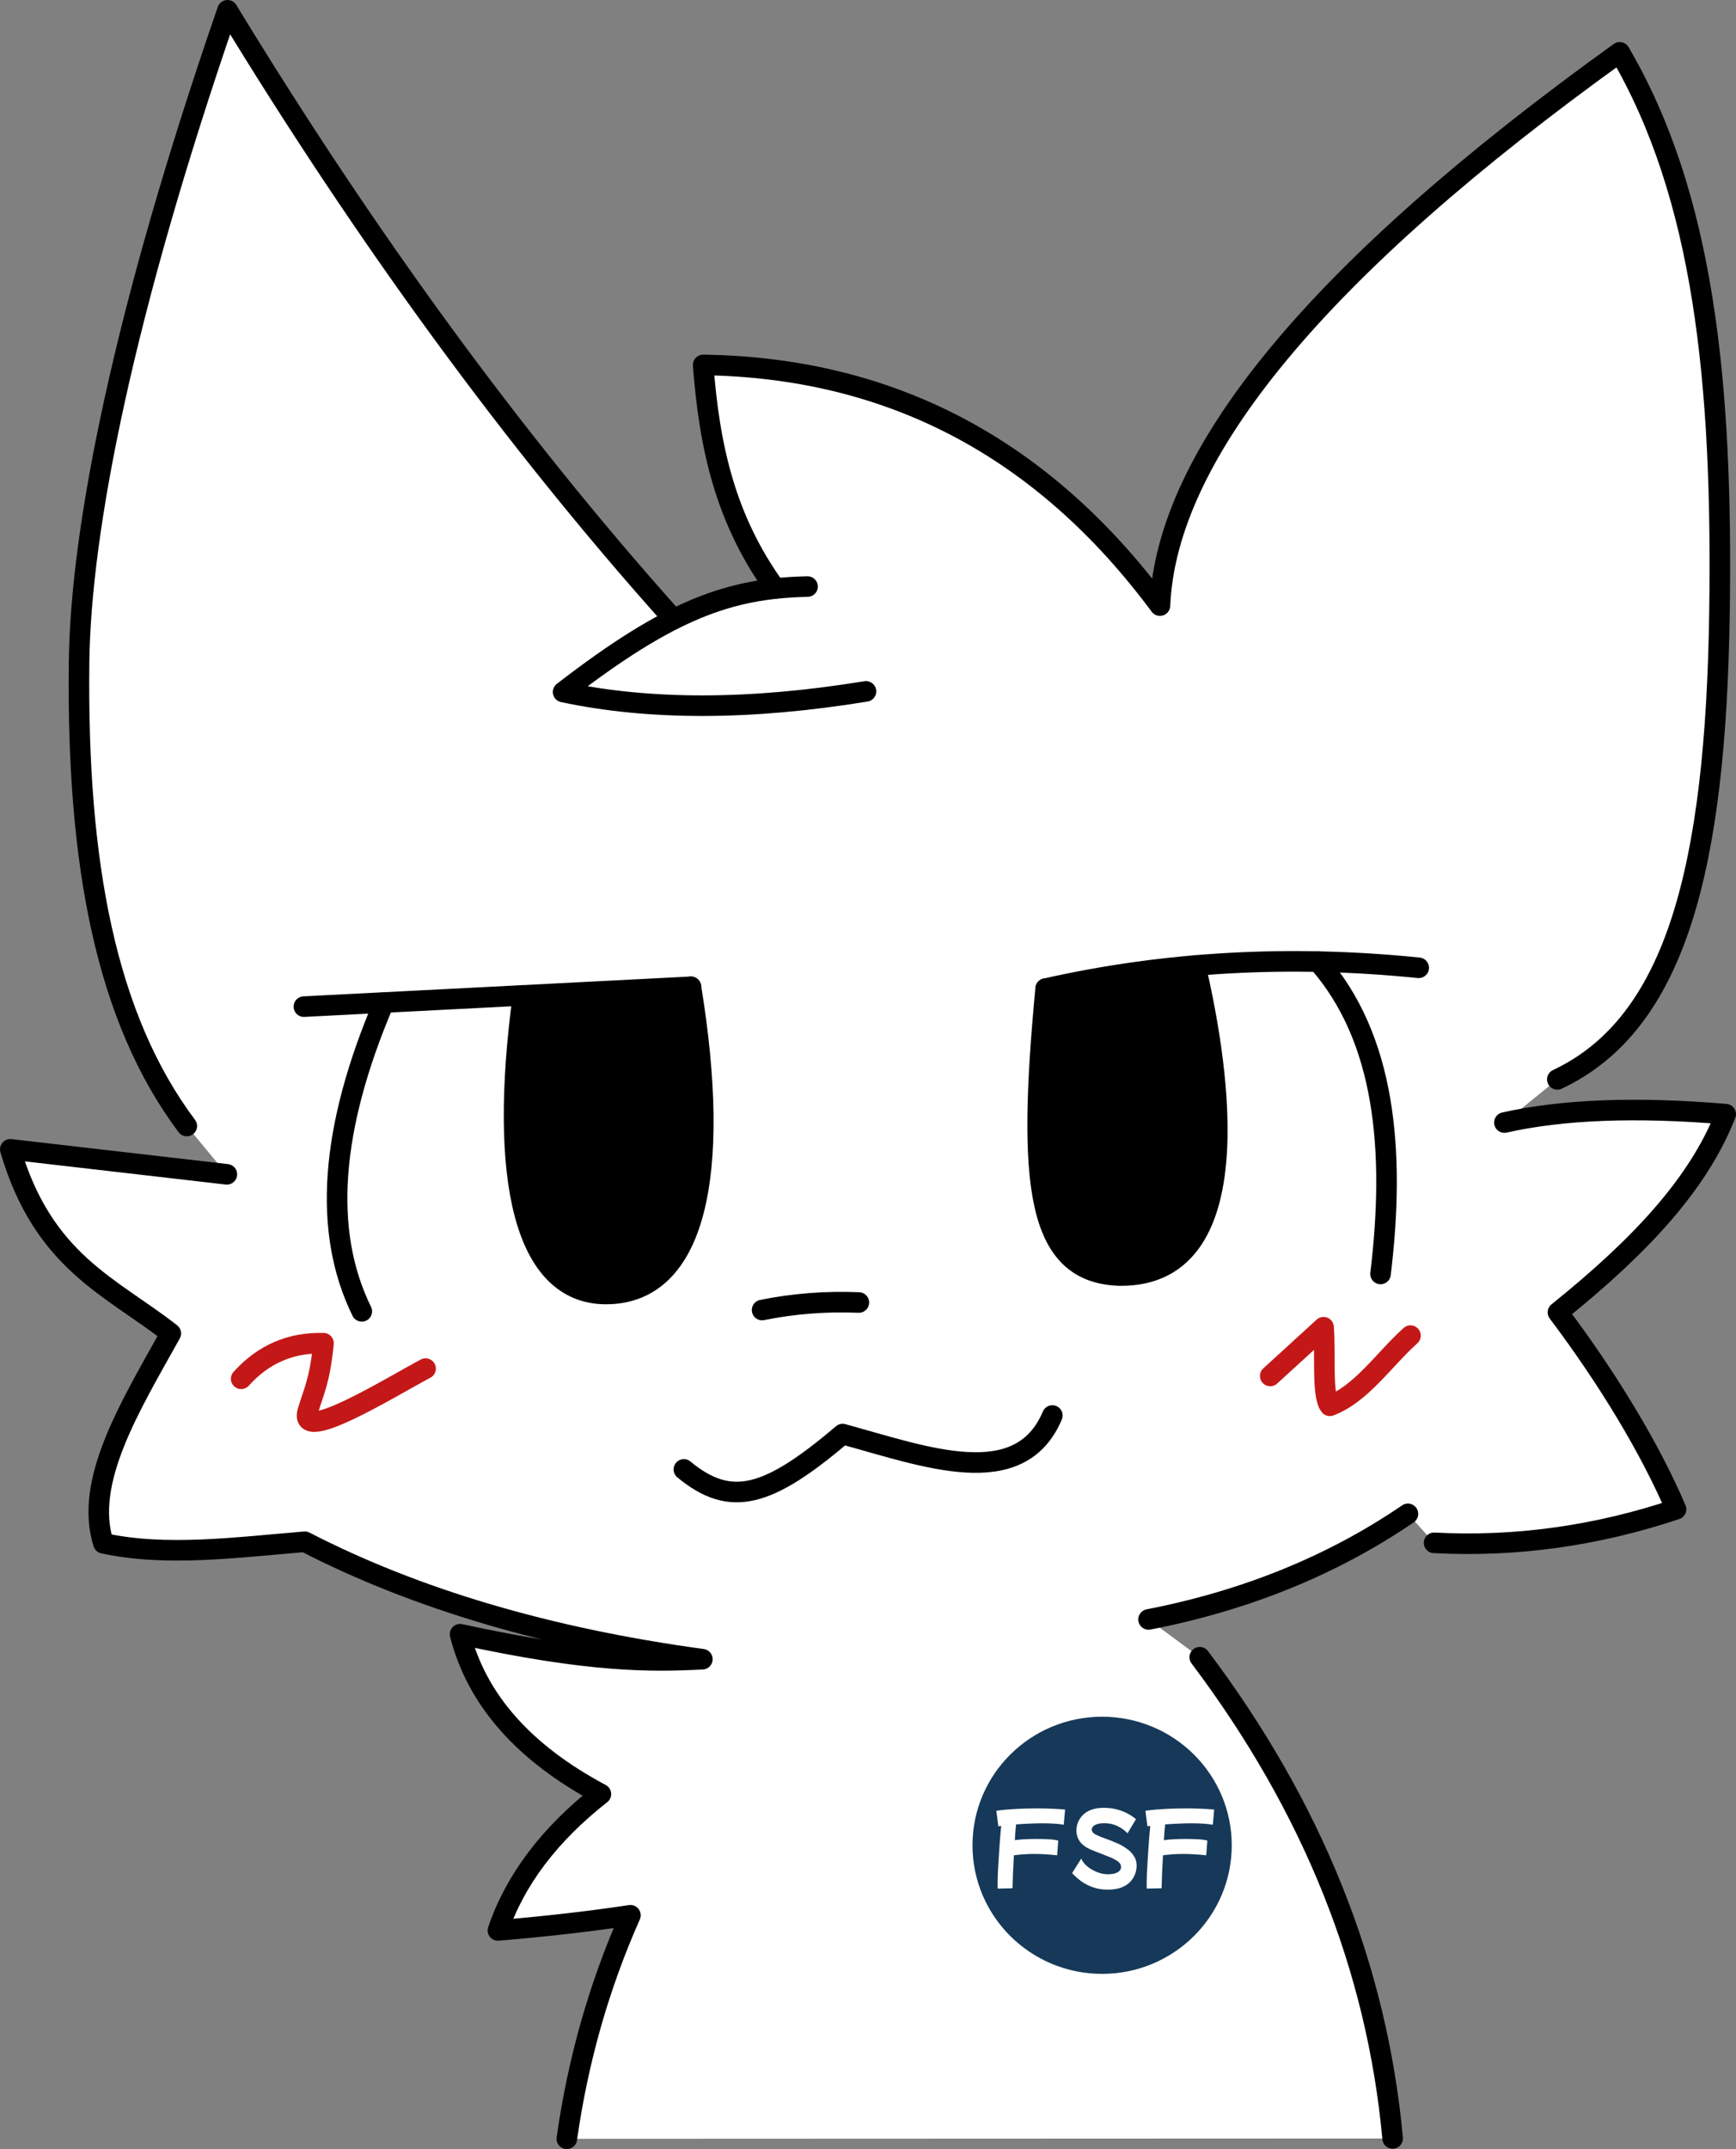
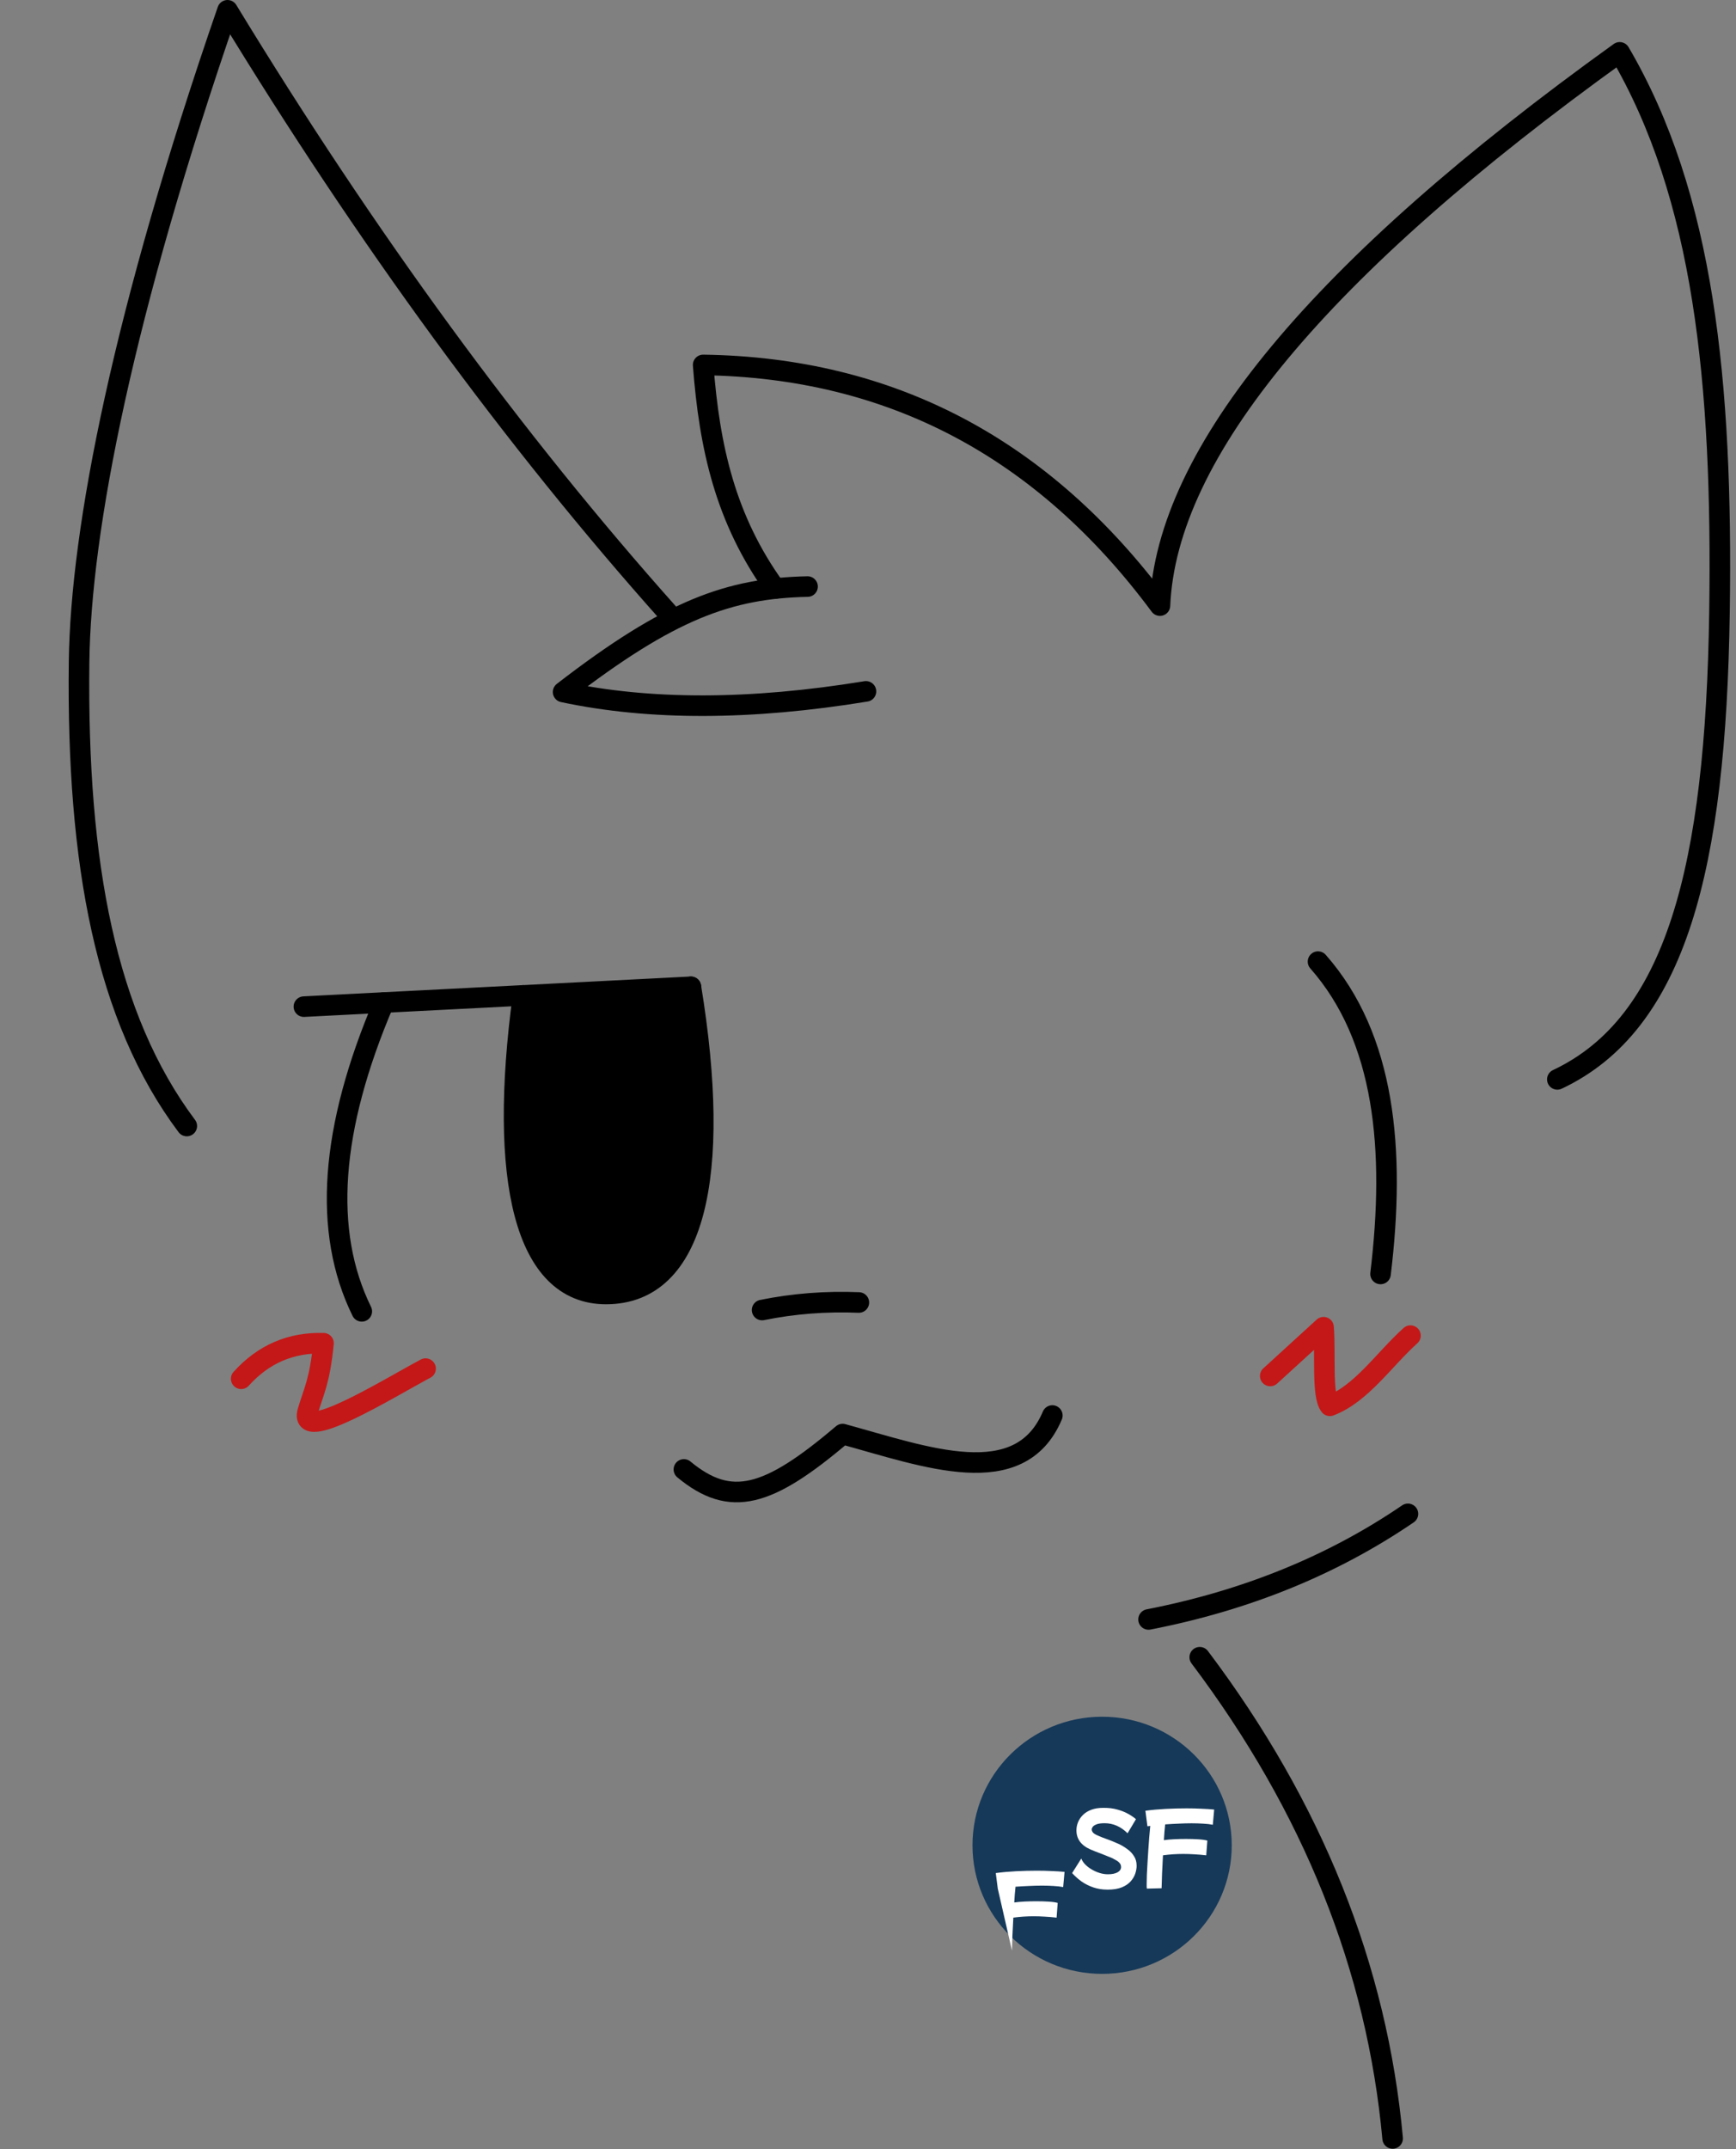
<svg xmlns="http://www.w3.org/2000/svg" xmlns:ns1="http://sodipodi.sourceforge.net/DTD/sodipodi-0.dtd" xmlns:ns2="http://www.inkscape.org/namespaces/inkscape" width="133.976mm" height="165.76mm" viewBox="0 0 133.976 165.76" version="1.1" id="svg1" xml:space="preserve" ns1:docname="mascot.svg" ns2:version="1.4 (e7c3feb100, 2024-10-09)">
  <rect x="0" y="0" width="133.976" height="165.76" fill="#808080" stroke="none" />
  <ns1:namedview id="namedview1" pagecolor="#ffffff" bordercolor="#000000" borderopacity="0.25" ns2:showpageshadow="2" ns2:pageopacity="0.0" ns2:pagecheckerboard="0" ns2:deskcolor="#d1d1d1" ns2:document-units="mm" ns2:zoom="0.53047528" ns2:cx="196.05061" ns2:cy="98.025304" ns2:window-width="1281" ns2:window-height="991" ns2:window-x="26" ns2:window-y="23" ns2:window-maximized="0" ns2:current-layer="layer1" />
  <defs id="defs1" />
  <g id="layer1" transform="translate(-42.098,-69.127)">
-     <path id="path29" style="fill:#ffffff;stroke:none;stroke-width:1.587;stroke-linecap:round;stroke-linejoin:round;stroke-dasharray:none" d="m 149.575,234.069 c -1.207,-13.177 -6.169,-25.549 -14.887,-37.117 l -3.949,-2.915 c 7.532,-1.466 14.204,-4.181 20.018,-8.145 l 2.016,2.236 c 6.291,0.332 12.515,-0.531 18.673,-2.589 -1.959,-4.581 -5.162,-9.943 -9.113,-15.188 6.357,-5.112 10.839,-9.909 12.947,-15.287 -6.888,-0.581 -12.582,-0.365 -17.08,0.647 l 4.084,-3.329 c 9.155,-4.309 12.227,-16.306 12.515,-36.033 0.26,-17.767 -1.208,-32.112 -7.702,-43.184 -23.152,16.64 -34.979,30.865 -35.481,42.673 -9.032,-12.17 -20.783,-18.358 -35.253,-18.563 0.449,5.884 2.21,12.099 5.565,17.243 -2.605,0.285 -4.894,1.216 -7.86,2.411 C 81.914,103.317 70.397,87.553 59.656,69.921 51.617,93.19 48.323,109.944 48.201,120.205 c -0.185,15.523 2.061,27.432 8.313,35.773 l 3.09,3.727 -16.713,-1.928 c 2.54,8.707 7.805,10.601 12.388,14.2 -3.162,5.672 -6.713,11.419 -5.201,16.187 4.854,1.052 10.244,0.316 15.544,-0.117 8.59,4.422 18.816,7.441 30.679,9.058 -3.911,0.199 -8.614,0.271 -18.699,-1.928 1.286,5.045 4.909,9.155 10.869,12.33 -3.974,3.117 -6.623,6.623 -7.947,10.518 3.72,-0.312 7.129,-0.701 10.226,-1.169 -2.415,5.435 -4.052,11.181 -4.909,17.239" />
-     <path style="display:inline;fill:none;stroke:#000000;stroke-width:1.587;stroke-linecap:round;stroke-linejoin:round;stroke-dasharray:none" d="m 85.842,234.094 c 0.857,-6.058 2.493,-11.804 4.909,-17.239 -3.097,0.467 -6.506,0.857 -10.226,1.169 1.325,-3.896 3.974,-7.402 7.947,-10.518 -5.96,-3.175 -9.583,-7.285 -10.869,-12.33 10.085,2.199 14.789,2.127 18.699,1.928 -11.862,-1.617 -22.089,-4.636 -30.679,-9.058 -5.3,0.433 -10.69,1.169 -15.544,0.117 -1.512,-4.767 2.039,-10.515 5.201,-16.187 -4.583,-3.599 -9.848,-5.493 -12.388,-14.2 l 16.713,1.928" id="path1" />
    <path style="fill:none;stroke:#000000;stroke-width:1.587;stroke-linecap:round;stroke-linejoin:round;stroke-dasharray:none" d="M 56.514,155.978 C 50.262,147.637 48.016,135.728 48.201,120.205 48.323,109.944 51.617,93.19 59.656,69.921 70.397,87.553 81.753,103.075 93.724,116.486" id="path2" />
    <path style="fill:none;stroke:#000000;stroke-width:1.587;stroke-linecap:round;stroke-linejoin:round;stroke-dasharray:none" d="m 108.929,122.454 c -8.902,1.454 -16.693,1.47 -23.373,0.049 8.249,-6.37 12.822,-8.004 18.865,-8.134" id="path3" />
    <path style="fill:none;stroke:#000000;stroke-width:1.587;stroke-linecap:round;stroke-linejoin:round;stroke-dasharray:none" d="m 101.929,114.518 c -3.863,-5.34 -5.084,-10.921 -5.565,-17.243 14.47,0.206 26.221,6.394 35.253,18.563 0.501,-11.808 12.328,-26.033 35.481,-42.673 6.493,11.073 7.961,25.417 7.702,43.184 -0.289,19.727 -3.36,31.723 -12.515,36.033" id="path4" ns1:nodetypes="ccccsc" />
-     <path style="fill:none;stroke:#000000;stroke-width:1.587;stroke-linecap:round;stroke-linejoin:round;stroke-dasharray:none" d="m 158.2,155.711 c 4.498,-1.013 10.191,-1.228 17.08,-0.647 -2.108,5.378 -6.59,10.175 -12.947,15.287 3.95,5.245 7.154,10.606 9.113,15.188 -6.158,2.058 -12.382,2.921 -18.673,2.589" id="path5" />
    <path style="fill:none;stroke:#000000;stroke-width:1.587;stroke-linecap:round;stroke-linejoin:round;stroke-dasharray:none" d="m 130.738,194.037 c 7.532,-1.466 14.204,-4.181 20.018,-8.145" id="path6" />
    <path style="fill:none;stroke:#000000;stroke-width:1.587;stroke-linecap:round;stroke-linejoin:round;stroke-dasharray:none" d="m 149.575,234.069 c -1.207,-13.177 -6.169,-25.549 -14.887,-37.117" id="path7" />
    <path style="fill:none;stroke:#000000;stroke-width:1.587;stroke-linecap:round;stroke-linejoin:round;stroke-dasharray:none" d="m 65.551,146.77 29.868,-1.53" id="path8" />
    <path style="fill:none;stroke:#000000;stroke-width:1.587;stroke-linecap:round;stroke-linejoin:round;stroke-dasharray:none" d="m 70.019,170.273 c -3.021,-6.144 -2.451,-14.084 1.71,-23.819" id="path9" />
    <path style="fill:#000000;stroke:#000000;stroke-width:1.587;stroke-linecap:round;stroke-linejoin:round;stroke-dasharray:none" d="m 82.462,145.904 c -1.914,14.213 0.121,23.042 6.416,23.03 6.855,-0.013 8.936,-9.063 6.54,-23.693" id="path10" />
-     <path style="fill:none;stroke:#000000;stroke-width:1.587;stroke-linecap:round;stroke-linejoin:round;stroke-dasharray:none" d="m 122.796,145.382 c 9.24,-2.083 18.837,-2.619 28.791,-1.607" id="path11" />
    <path style="fill:none;stroke:#000000;stroke-width:1.587;stroke-linecap:round;stroke-linejoin:round;stroke-dasharray:none" d="m 143.816,143.298 c 5.18,5.874 5.983,14.531 4.825,24.09" id="path12" />
-     <path style="fill:#000000;stroke:#000000;stroke-width:1.587;stroke-linecap:round;stroke-linejoin:round;stroke-dasharray:none" d="m 122.796,145.382 c -1.413,14.983 -0.755,21.946 5.723,22.129 10.746,0.117 7.258,-17.762 5.83,-23.912" id="path13" ns1:nodetypes="ccc" />
    <path style="fill:none;stroke:#000000;stroke-width:1.587;stroke-linecap:round;stroke-linejoin:round;stroke-dasharray:none" d="m 100.913,170.171 c 2.429,-0.492 4.918,-0.686 7.467,-0.581" id="path14" />
    <path style="display:inline;fill:none;stroke:#000000;stroke-width:1.587;stroke-linecap:round;stroke-linejoin:round;stroke-dasharray:none" d="m 94.877,182.466 c 3.607,2.981 6.483,2.176 12.251,-2.727 6.426,1.759 13.671,4.519 16.185,-1.431" id="path15" />
    <path style="fill:none;stroke:#c41818;stroke-width:1.587;stroke-linecap:round;stroke-linejoin:round;stroke-dasharray:none;stroke-opacity:1" d="m 60.711,175.474 c 1.712,-1.9 3.83,-2.814 6.354,-2.742 -0.29,2.933 -0.746,3.681 -1.211,5.236 -0.775,2.589 6.181,-1.727 9.088,-3.278" id="path16" />
    <path style="fill:none;stroke:#c41818;stroke-width:1.587;stroke-linecap:round;stroke-linejoin:round;stroke-dasharray:none;stroke-opacity:1" d="m 140.128,175.257 4.116,-3.759 c 0.164,2.014 -0.146,5.293 0.486,6.06 2.439,-0.927 4.166,-3.564 6.222,-5.412" id="path17" />
  </g>
  <ellipse style="fill:#163959;fill-opacity:1;stroke-width:0.15" id="path2-5" cx="85.056" cy="142.33" rx="10.004" ry="9.917" />
-   <path style="font-size:42.667px;font-family:'Mochiy Pop One';-inkscape-font-specification:'Mochiy Pop One';white-space:pre;fill:#ffffff;stroke-width:0.165" d="m 77.004,145.672 q -0.007,-0.057 -0.014,-0.148 0,-0.092 0,-0.212 0,-0.289 0.014,-0.706 0.021,-0.424 0.049,-0.918 0.028,-0.501 0.064,-1.009 0.035,-0.515 0.071,-0.988 0.042,-0.48 0.078,-0.854 -0.113,0.014 -0.219,0.028 l -0.155,-1.2 q 0.734,-0.099 1.56,-0.141 0.833,-0.042 1.623,-0.042 0.593,0 1.136,0.028 0.551,0.021 0.988,0.064 l -0.106,1.172 q -0.325,-0.064 -0.741,-0.085 -0.416,-0.028 -0.896,-0.028 -0.494,0 -1.024,0.028 -0.522,0.021 -1.016,0.057 -0.028,0.282 -0.056,0.586 -0.021,0.304 -0.042,0.628 0.367,-0.049 0.812,-0.071 0.452,-0.021 0.896,-0.021 0.508,0 0.953,0.028 0.452,0.028 0.692,0.099 l -0.085,1.136 q -0.494,-0.057 -0.925,-0.078 -0.431,-0.028 -0.84,-0.028 -0.798,0 -1.574,0.106 -0.042,0.741 -0.071,1.412 -0.021,0.671 -0.035,1.129 z m 8.463,0.078 q -0.593,0 -1.101,-0.176 -0.508,-0.176 -0.918,-0.466 -0.402,-0.296 -0.706,-0.635 l 0.706,-1.122 q 0.092,0.24 0.304,0.459 0.219,0.219 0.508,0.388 0.289,0.169 0.607,0.268 0.325,0.099 0.635,0.099 0.466,0 0.741,-0.148 0.275,-0.155 0.275,-0.409 0,-0.198 -0.127,-0.325 -0.12,-0.134 -0.282,-0.212 -0.155,-0.085 -0.268,-0.148 -0.085,-0.042 -0.311,-0.127 -0.219,-0.092 -0.494,-0.198 -0.275,-0.106 -0.522,-0.198 -0.247,-0.099 -0.388,-0.162 -1.052,-0.473 -1.052,-1.461 0,-0.318 0.12,-0.621 0.127,-0.311 0.381,-0.565 0.254,-0.254 0.649,-0.402 0.395,-0.148 0.946,-0.148 0.6,0 1.066,0.134 0.466,0.127 0.819,0.325 0.36,0.198 0.614,0.416 l -0.649,1.087 q -0.784,-0.776 -1.772,-0.776 -0.416,0 -0.635,0.092 -0.212,0.085 -0.289,0.198 -0.071,0.106 -0.071,0.176 0,0.12 0.085,0.24 0.092,0.12 0.402,0.254 0.127,0.057 0.339,0.141 0.219,0.078 0.48,0.176 0.268,0.099 0.522,0.212 0.261,0.106 0.473,0.219 0.254,0.141 0.522,0.346 0.268,0.205 0.452,0.508 0.191,0.296 0.191,0.727 0,0.261 -0.099,0.579 -0.099,0.311 -0.346,0.6 -0.247,0.289 -0.685,0.473 -0.438,0.184 -1.122,0.184 z m 3.042,-0.078 q -0.007,-0.057 -0.014,-0.148 0,-0.092 0,-0.212 0,-0.289 0.014,-0.706 0.021,-0.424 0.049,-0.918 0.028,-0.501 0.064,-1.009 0.035,-0.515 0.071,-0.988 0.042,-0.48 0.078,-0.854 -0.113,0.014 -0.219,0.028 l -0.155,-1.2 q 0.734,-0.099 1.56,-0.141 0.833,-0.042 1.623,-0.042 0.593,0 1.136,0.028 0.551,0.021 0.988,0.064 l -0.106,1.172 q -0.325,-0.064 -0.741,-0.085 -0.416,-0.028 -0.896,-0.028 -0.494,0 -1.024,0.028 -0.522,0.021 -1.016,0.057 -0.028,0.282 -0.056,0.586 -0.021,0.304 -0.042,0.628 0.367,-0.049 0.812,-0.071 0.452,-0.021 0.896,-0.021 0.508,0 0.953,0.028 0.452,0.028 0.692,0.099 l -0.085,1.136 q -0.494,-0.057 -0.925,-0.078 -0.431,-0.028 -0.84,-0.028 -0.798,0 -1.574,0.106 -0.042,0.741 -0.071,1.412 -0.021,0.671 -0.035,1.129 z" id="text1" aria-label="FSF" />
+   <path style="font-size:42.667px;font-family:'Mochiy Pop One';-inkscape-font-specification:'Mochiy Pop One';white-space:pre;fill:#ffffff;stroke-width:0.165" d="m 77.004,145.672 l -0.155,-1.2 q 0.734,-0.099 1.56,-0.141 0.833,-0.042 1.623,-0.042 0.593,0 1.136,0.028 0.551,0.021 0.988,0.064 l -0.106,1.172 q -0.325,-0.064 -0.741,-0.085 -0.416,-0.028 -0.896,-0.028 -0.494,0 -1.024,0.028 -0.522,0.021 -1.016,0.057 -0.028,0.282 -0.056,0.586 -0.021,0.304 -0.042,0.628 0.367,-0.049 0.812,-0.071 0.452,-0.021 0.896,-0.021 0.508,0 0.953,0.028 0.452,0.028 0.692,0.099 l -0.085,1.136 q -0.494,-0.057 -0.925,-0.078 -0.431,-0.028 -0.84,-0.028 -0.798,0 -1.574,0.106 -0.042,0.741 -0.071,1.412 -0.021,0.671 -0.035,1.129 z m 8.463,0.078 q -0.593,0 -1.101,-0.176 -0.508,-0.176 -0.918,-0.466 -0.402,-0.296 -0.706,-0.635 l 0.706,-1.122 q 0.092,0.24 0.304,0.459 0.219,0.219 0.508,0.388 0.289,0.169 0.607,0.268 0.325,0.099 0.635,0.099 0.466,0 0.741,-0.148 0.275,-0.155 0.275,-0.409 0,-0.198 -0.127,-0.325 -0.12,-0.134 -0.282,-0.212 -0.155,-0.085 -0.268,-0.148 -0.085,-0.042 -0.311,-0.127 -0.219,-0.092 -0.494,-0.198 -0.275,-0.106 -0.522,-0.198 -0.247,-0.099 -0.388,-0.162 -1.052,-0.473 -1.052,-1.461 0,-0.318 0.12,-0.621 0.127,-0.311 0.381,-0.565 0.254,-0.254 0.649,-0.402 0.395,-0.148 0.946,-0.148 0.6,0 1.066,0.134 0.466,0.127 0.819,0.325 0.36,0.198 0.614,0.416 l -0.649,1.087 q -0.784,-0.776 -1.772,-0.776 -0.416,0 -0.635,0.092 -0.212,0.085 -0.289,0.198 -0.071,0.106 -0.071,0.176 0,0.12 0.085,0.24 0.092,0.12 0.402,0.254 0.127,0.057 0.339,0.141 0.219,0.078 0.48,0.176 0.268,0.099 0.522,0.212 0.261,0.106 0.473,0.219 0.254,0.141 0.522,0.346 0.268,0.205 0.452,0.508 0.191,0.296 0.191,0.727 0,0.261 -0.099,0.579 -0.099,0.311 -0.346,0.6 -0.247,0.289 -0.685,0.473 -0.438,0.184 -1.122,0.184 z m 3.042,-0.078 q -0.007,-0.057 -0.014,-0.148 0,-0.092 0,-0.212 0,-0.289 0.014,-0.706 0.021,-0.424 0.049,-0.918 0.028,-0.501 0.064,-1.009 0.035,-0.515 0.071,-0.988 0.042,-0.48 0.078,-0.854 -0.113,0.014 -0.219,0.028 l -0.155,-1.2 q 0.734,-0.099 1.56,-0.141 0.833,-0.042 1.623,-0.042 0.593,0 1.136,0.028 0.551,0.021 0.988,0.064 l -0.106,1.172 q -0.325,-0.064 -0.741,-0.085 -0.416,-0.028 -0.896,-0.028 -0.494,0 -1.024,0.028 -0.522,0.021 -1.016,0.057 -0.028,0.282 -0.056,0.586 -0.021,0.304 -0.042,0.628 0.367,-0.049 0.812,-0.071 0.452,-0.021 0.896,-0.021 0.508,0 0.953,0.028 0.452,0.028 0.692,0.099 l -0.085,1.136 q -0.494,-0.057 -0.925,-0.078 -0.431,-0.028 -0.84,-0.028 -0.798,0 -1.574,0.106 -0.042,0.741 -0.071,1.412 -0.021,0.671 -0.035,1.129 z" id="text1" aria-label="FSF" />
</svg>